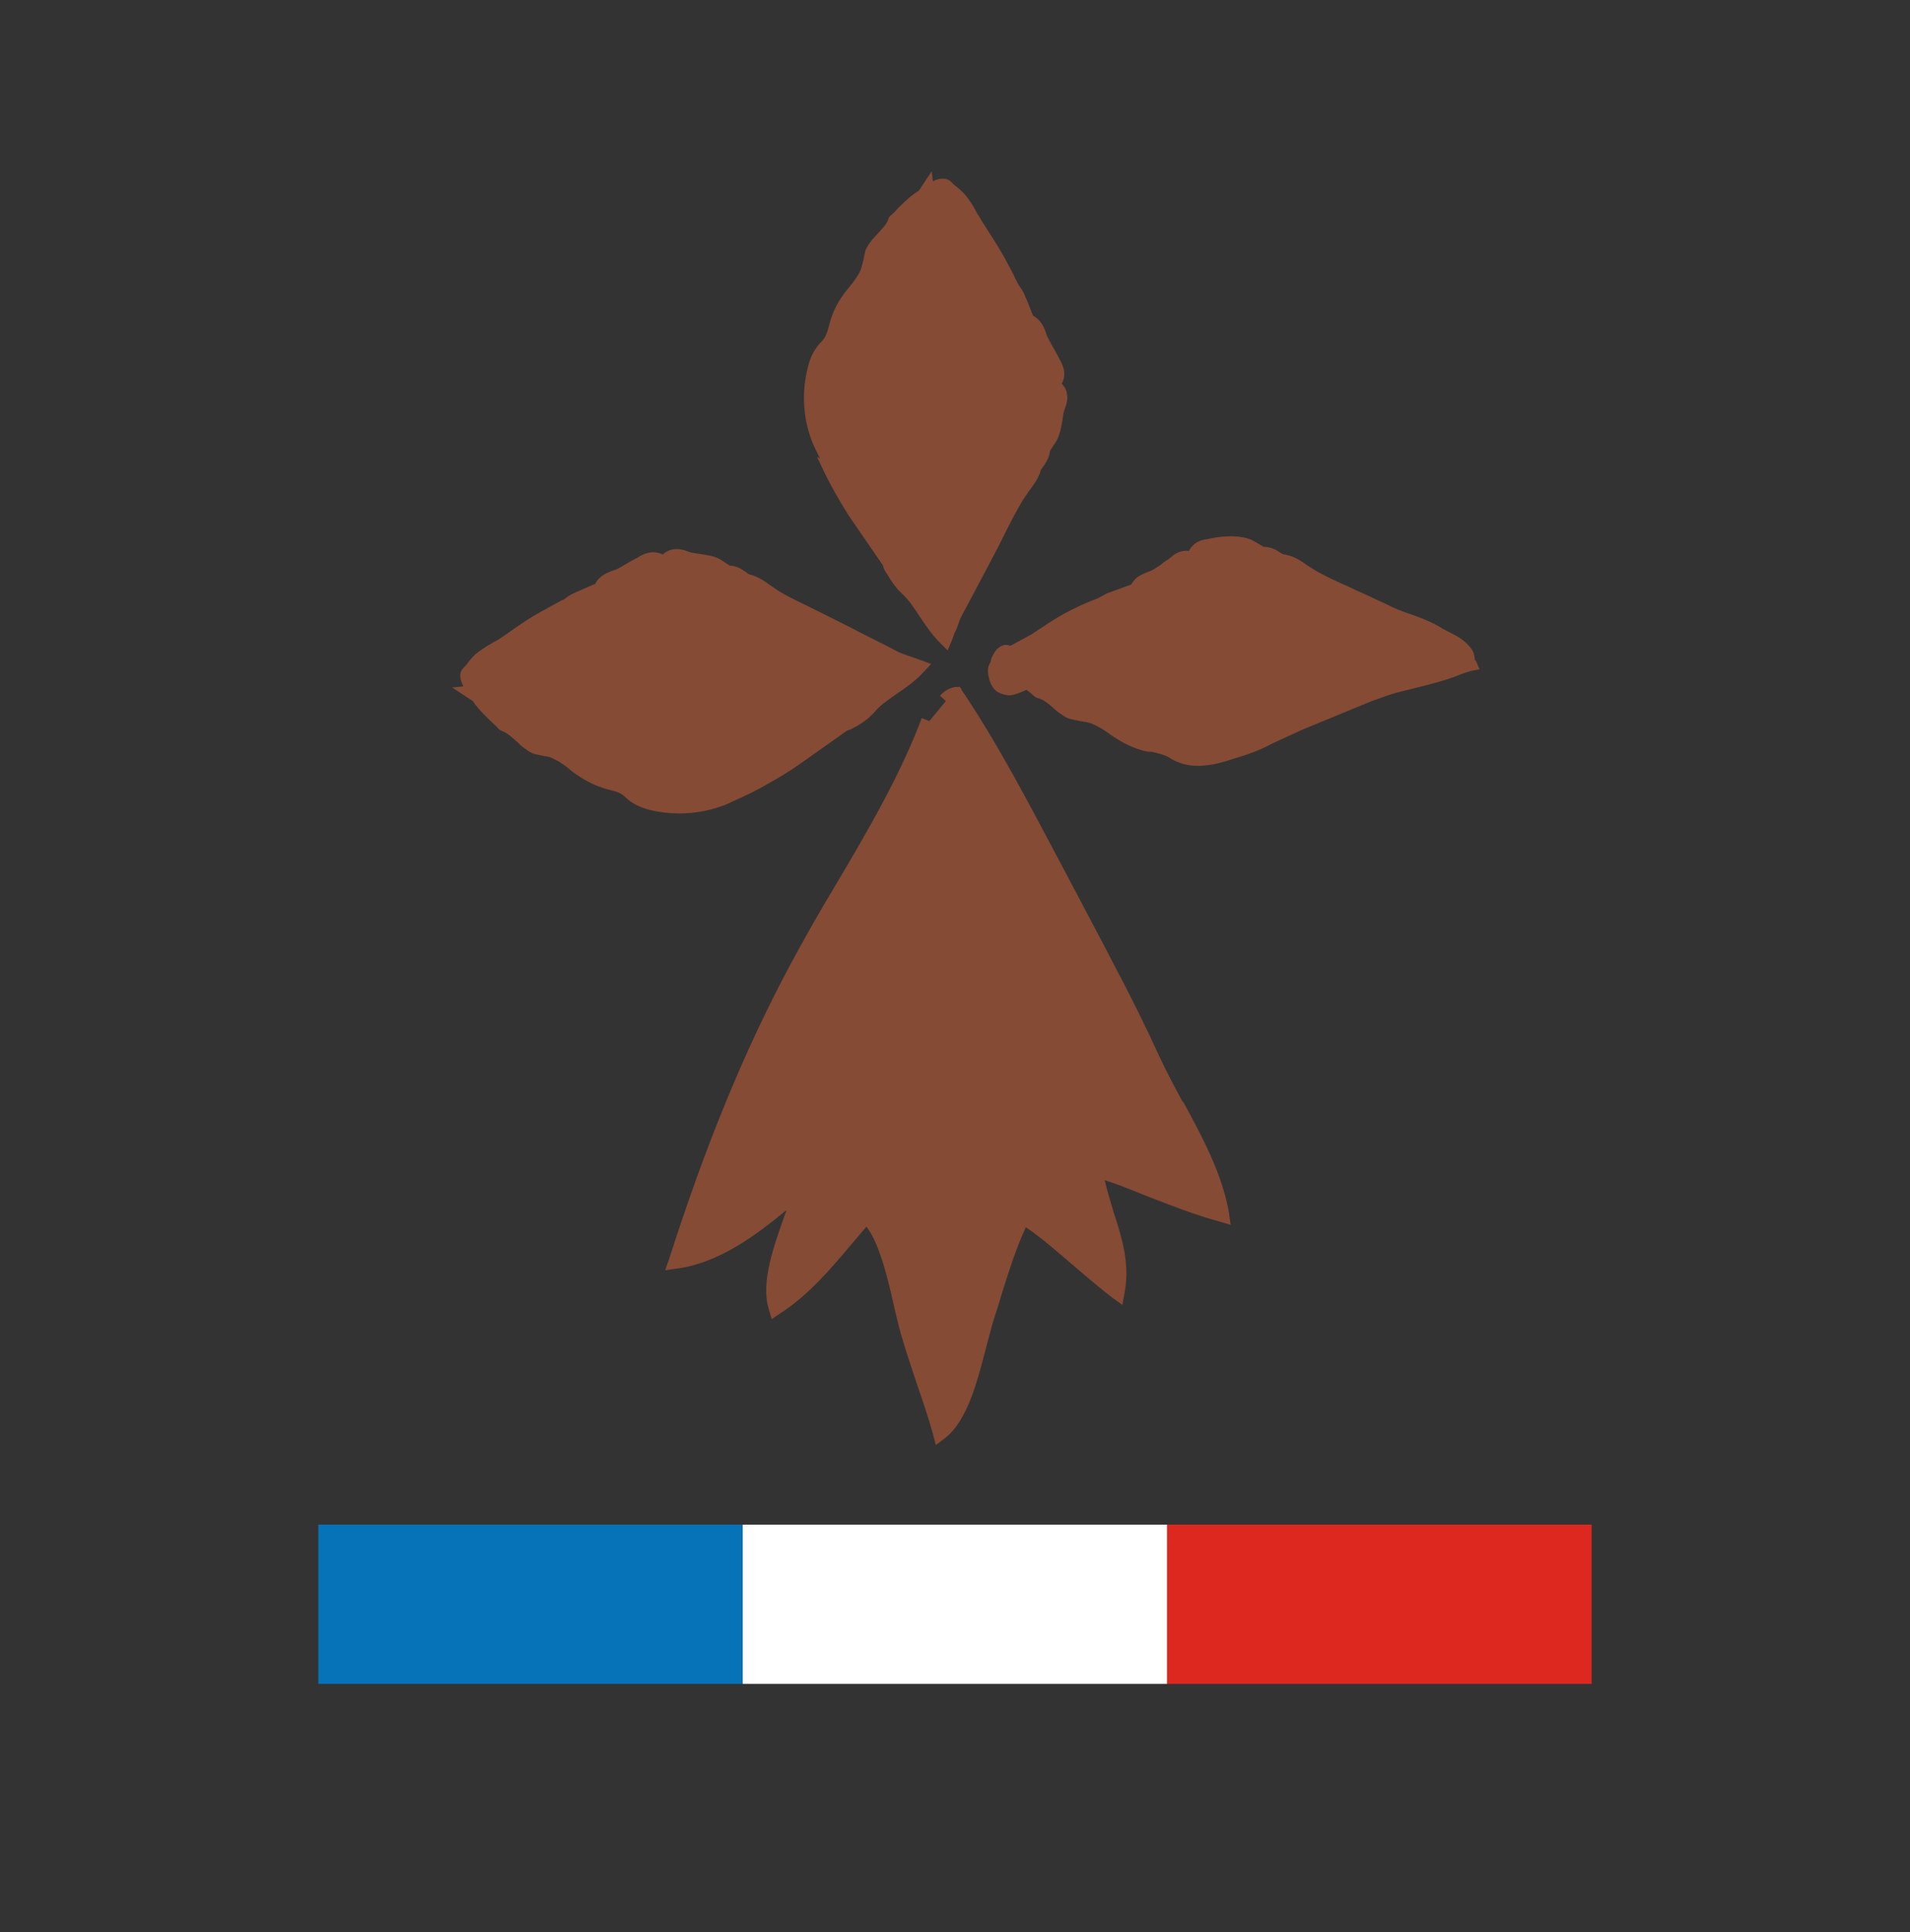
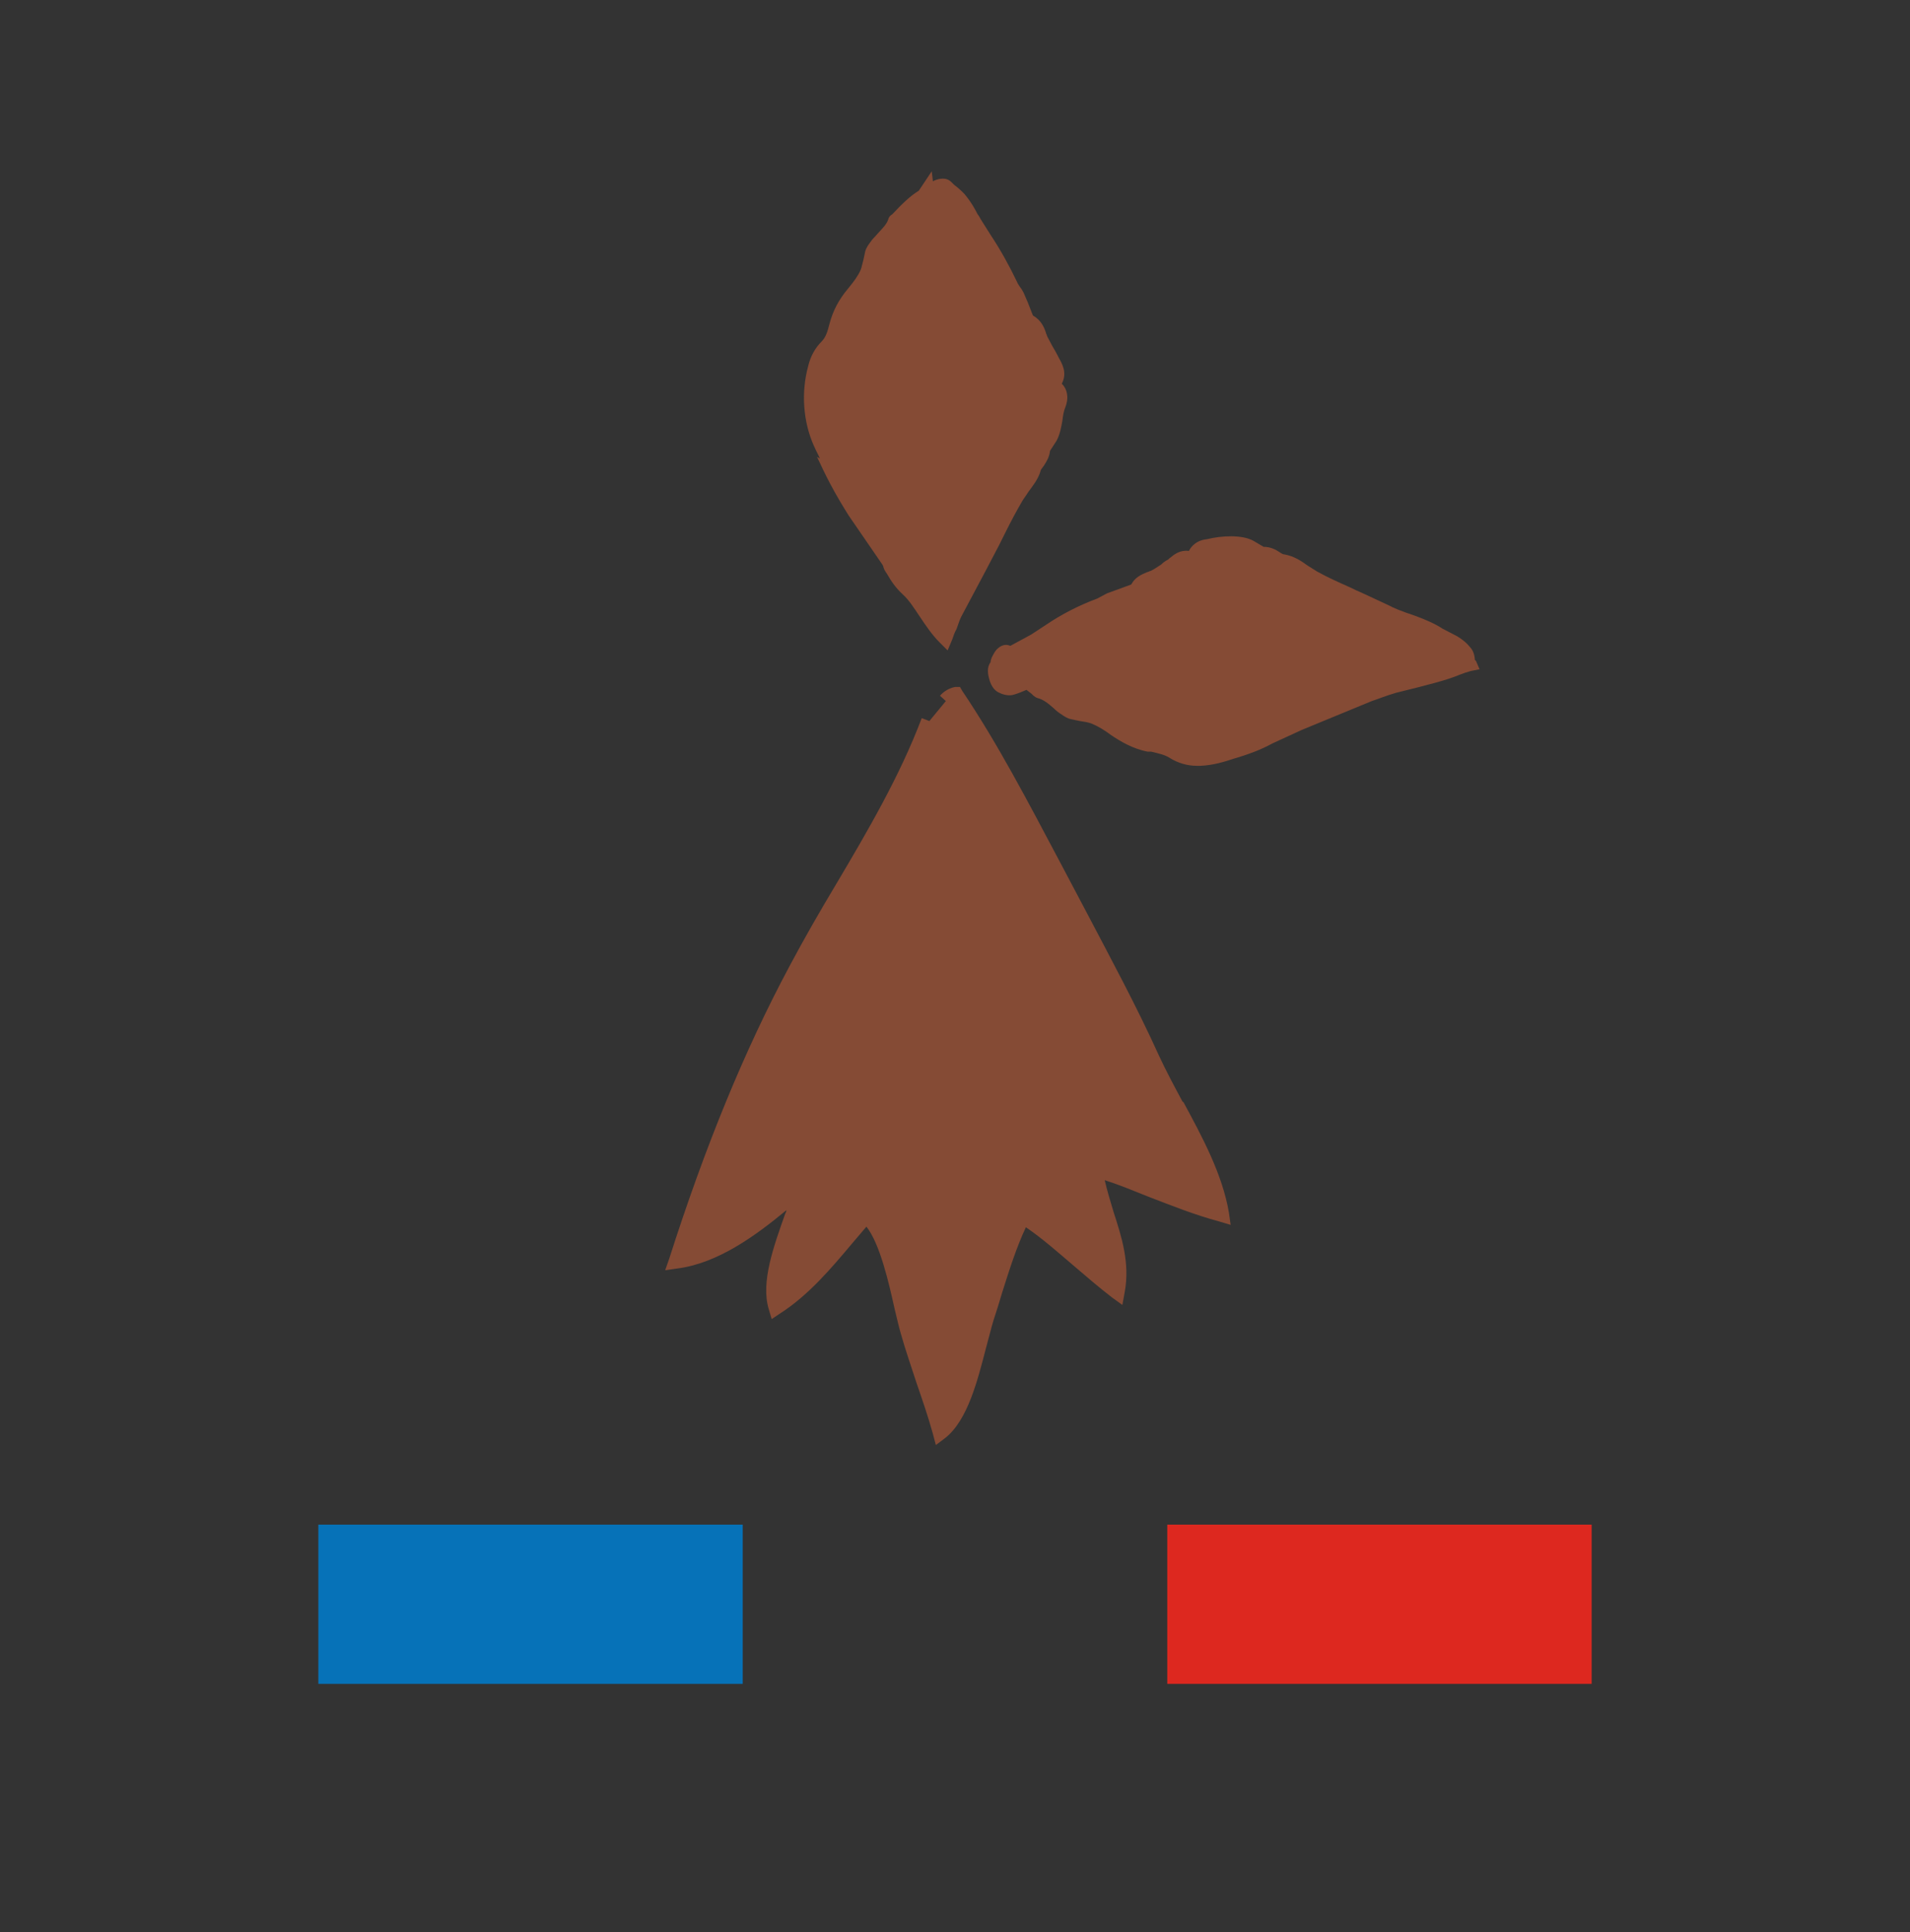
<svg xmlns="http://www.w3.org/2000/svg" width="88" height="89" viewBox="0 0 88 89" fill="none">
  <rect x="0" y="0" width="88" height="89" fill="#333333" stroke="none" />
  <path d="M54.504 50.779C54.097 50.02 53.718 49.315 53.392 48.61C52.362 46.333 51.142 44.082 50.004 41.913L48.757 39.555C47.374 36.952 45.964 34.241 44.338 31.828L44.229 31.639H44.012C43.741 31.693 43.497 31.828 43.307 32.045L43.579 32.289L42.819 33.211L42.467 33.076C41.464 35.732 39.973 38.281 38.509 40.748C37.777 41.968 37.045 43.242 36.367 44.516C34.307 48.366 32.49 52.785 30.837 57.963L30.647 58.505L31.216 58.424C33.087 58.18 34.822 56.906 36.232 55.74C36.232 55.794 36.205 55.848 36.177 55.903C35.662 57.366 35.039 59.047 35.418 60.294L35.554 60.755L35.961 60.484C37.262 59.644 38.292 58.424 39.295 57.231C39.512 56.987 39.702 56.743 39.919 56.499C40.542 57.285 40.949 59.074 41.22 60.294C41.328 60.728 41.41 61.108 41.491 61.379C41.708 62.165 41.979 62.924 42.223 63.683C42.494 64.469 42.765 65.255 42.982 66.042L43.118 66.557L43.551 66.231C44.582 65.418 45.042 63.575 45.422 62.111C45.558 61.623 45.666 61.162 45.775 60.809C45.91 60.403 46.046 59.969 46.181 59.508C46.507 58.478 46.832 57.448 47.266 56.526C48.025 57.041 48.757 57.692 49.489 58.315C50.058 58.803 50.627 59.291 51.224 59.752L51.712 60.105L51.82 59.508C52.064 58.18 51.684 56.987 51.305 55.821C51.169 55.36 51.007 54.845 50.898 54.357C51.576 54.574 52.227 54.845 52.904 55.116C53.962 55.523 55.046 55.957 56.158 56.255L56.7 56.417L56.619 55.848C56.32 54.086 55.399 52.378 54.504 50.724" fill="#854B35" />
-   <path d="M33.521 37.034C33.71 36.925 33.9 36.844 34.09 36.763C34.497 36.573 34.903 36.383 35.31 36.139C35.852 35.841 36.34 35.543 36.774 35.244L38.997 33.672C38.997 33.672 39.078 33.618 39.133 33.618C39.187 33.591 39.268 33.564 39.349 33.509L39.458 33.455C39.783 33.265 40.054 33.076 40.38 32.696C40.623 32.425 41.003 32.181 41.383 31.91C41.789 31.639 42.196 31.34 42.521 30.988L42.901 30.581L42.386 30.392C42.223 30.337 42.087 30.283 41.925 30.229C41.708 30.148 41.518 30.093 41.355 30.012C40.651 29.633 39.892 29.28 39.187 28.901L38.048 28.331C37.831 28.223 37.614 28.114 37.397 28.006C36.909 27.762 36.421 27.545 35.961 27.274C35.825 27.193 35.69 27.084 35.554 27.003C35.256 26.786 34.958 26.569 34.551 26.461C34.497 26.461 34.415 26.379 34.334 26.325C34.171 26.217 33.927 26.054 33.629 26.054L33.168 25.756C32.87 25.593 32.545 25.566 32.246 25.512C32.03 25.485 31.813 25.458 31.623 25.376C31.108 25.186 30.782 25.349 30.593 25.485C30.593 25.485 30.566 25.512 30.538 25.539C30.023 25.295 29.59 25.539 29.346 25.702L29.237 25.756C29.075 25.837 28.939 25.919 28.803 26C28.668 26.081 28.505 26.19 28.343 26.244C28.288 26.244 28.234 26.298 28.18 26.298C27.936 26.406 27.611 26.515 27.421 26.894L27.285 26.949C26.987 27.084 26.662 27.22 26.363 27.355C26.255 27.41 26.174 27.464 26.065 27.545C26.011 27.599 25.957 27.626 25.875 27.654C25.225 28.006 24.439 28.413 23.734 28.928L23.029 29.416C23.029 29.416 22.866 29.524 22.785 29.551C22.514 29.714 22.27 29.849 22.026 30.039C21.836 30.175 21.673 30.364 21.538 30.554C21.484 30.636 21.402 30.717 21.348 30.771C21.158 30.961 21.158 31.232 21.348 31.612L20.833 31.666L21.782 32.289C22.053 32.696 22.46 33.076 22.893 33.482C22.921 33.536 23.002 33.618 23.137 33.672C23.354 33.753 23.571 33.943 23.815 34.16C23.924 34.268 24.059 34.404 24.195 34.485C24.303 34.567 24.439 34.675 24.628 34.729C24.764 34.756 24.872 34.783 25.008 34.811C25.198 34.838 25.36 34.865 25.496 34.946C25.794 35.082 26.065 35.272 26.336 35.516C26.879 35.922 27.394 36.193 27.99 36.356C28.316 36.437 28.587 36.492 28.803 36.708C29.102 37.007 29.508 37.196 29.942 37.305C30.376 37.413 30.837 37.467 31.298 37.467C32.084 37.467 32.897 37.305 33.629 36.98" fill="#854B35" />
  <path d="M37.641 21.039C37.831 21.445 38.021 21.852 38.238 22.259C38.536 22.828 38.834 23.316 39.105 23.75L40.651 26C40.651 26 40.705 26.081 40.705 26.135C40.732 26.217 40.759 26.271 40.813 26.352L40.868 26.434C41.057 26.759 41.247 27.057 41.599 27.383C41.871 27.626 42.115 28.006 42.386 28.413C42.657 28.819 42.955 29.253 43.28 29.578L43.66 29.958L43.877 29.443C43.931 29.28 43.985 29.117 44.067 28.982C44.148 28.765 44.202 28.575 44.283 28.413C44.663 27.708 45.042 26.976 45.422 26.271L46.019 25.132C46.127 24.915 46.235 24.698 46.344 24.482C46.588 23.994 46.832 23.533 47.103 23.072C47.184 22.936 47.293 22.801 47.374 22.665C47.591 22.367 47.835 22.069 47.943 21.689C47.943 21.635 48.025 21.554 48.079 21.472C48.187 21.31 48.35 21.066 48.377 20.767L48.675 20.307C48.838 20.008 48.892 19.683 48.946 19.385C48.974 19.168 49.001 18.951 49.082 18.761C49.272 18.273 49.136 17.921 48.974 17.731C48.974 17.731 48.946 17.704 48.919 17.677C49.19 17.162 48.919 16.728 48.784 16.484L48.73 16.376C48.648 16.213 48.567 16.078 48.486 15.942C48.404 15.779 48.323 15.644 48.242 15.481C48.242 15.427 48.187 15.373 48.187 15.318C48.106 15.074 47.971 14.749 47.591 14.532L47.537 14.397C47.428 14.098 47.293 13.773 47.157 13.475C47.103 13.366 47.049 13.285 46.967 13.177C46.94 13.122 46.886 13.068 46.859 12.987C46.534 12.309 46.127 11.55 45.639 10.818L45.178 10.086C45.178 10.086 45.097 9.923 45.042 9.869C44.907 9.598 44.744 9.327 44.555 9.083C44.419 8.893 44.229 8.731 44.067 8.595C43.985 8.541 43.904 8.459 43.823 8.378C43.551 8.107 43.118 8.27 42.982 8.351L42.928 7.89L42.331 8.785C41.925 9.029 41.518 9.435 41.111 9.869C41.057 9.896 40.949 9.978 40.922 10.113C40.84 10.357 40.624 10.547 40.434 10.764C40.325 10.899 40.19 11.008 40.108 11.143C40.027 11.252 39.919 11.387 39.864 11.577C39.837 11.713 39.81 11.821 39.783 11.957C39.729 12.146 39.702 12.309 39.648 12.445C39.512 12.743 39.322 12.987 39.078 13.285C38.645 13.8 38.373 14.315 38.211 14.939C38.129 15.264 38.048 15.535 37.858 15.725C37.56 16.023 37.343 16.403 37.235 16.864C36.91 18.056 36.991 19.412 37.506 20.551C37.587 20.74 37.696 20.93 37.777 21.12" fill="#854B35" />
-   <path d="M67.951 30.392C67.951 30.392 67.951 30.093 67.788 29.877C67.598 29.633 67.409 29.47 67.138 29.307L66.46 28.955C66.135 28.738 65.701 28.548 65.186 28.358C64.535 28.142 64.155 27.979 64.02 27.898L62.854 27.355C62.61 27.247 62.366 27.138 62.149 27.03C61.661 26.813 61.173 26.596 60.685 26.325C60.55 26.244 60.387 26.135 60.252 26.054C59.953 25.837 59.628 25.62 59.194 25.539C59.113 25.539 59.032 25.485 58.95 25.43C58.788 25.322 58.544 25.186 58.218 25.186L57.757 24.915C57.242 24.617 56.266 24.671 55.616 24.834C55.345 24.861 54.992 24.97 54.775 25.376C54.369 25.322 54.097 25.539 53.935 25.674C53.881 25.702 53.853 25.756 53.799 25.783C53.691 25.837 53.582 25.918 53.501 26C53.338 26.108 53.176 26.217 53.013 26.298C52.959 26.298 52.905 26.352 52.85 26.352C52.606 26.461 52.308 26.569 52.118 26.922L51.007 27.328L50.546 27.572C49.733 27.87 48.892 28.304 48.215 28.765L47.51 29.226C47.212 29.389 46.913 29.551 46.561 29.741H46.534C46.344 29.66 46.154 29.714 45.992 29.849C45.883 29.931 45.802 30.066 45.693 30.283C45.666 30.364 45.639 30.419 45.639 30.5C45.449 30.744 45.531 31.096 45.558 31.205C45.666 31.693 45.91 31.856 46.046 31.91C46.208 31.991 46.48 32.072 46.724 31.991C46.913 31.937 47.103 31.856 47.293 31.774L47.537 31.964C47.537 31.964 47.645 32.1 47.808 32.154C48.052 32.208 48.296 32.398 48.54 32.615C48.648 32.723 48.784 32.832 48.919 32.913C49.028 32.994 49.191 33.103 49.38 33.13C49.489 33.157 49.624 33.184 49.76 33.211C49.95 33.238 50.112 33.265 50.275 33.319C50.6 33.455 50.871 33.618 51.197 33.862C51.603 34.133 52.173 34.485 52.877 34.621H53.04C53.365 34.702 53.664 34.756 53.908 34.919C54.26 35.136 54.694 35.272 55.128 35.272C55.182 35.272 55.263 35.272 55.317 35.272C55.914 35.244 56.429 35.082 56.836 34.946L57.107 34.865C57.541 34.729 58.083 34.539 58.625 34.241C59.086 34.024 59.52 33.835 59.98 33.618L63.206 32.289C63.613 32.154 63.776 32.072 64.318 31.91L65.186 31.693C65.863 31.53 66.704 31.313 67.273 31.069C67.409 31.015 67.571 30.961 67.761 30.907L68.168 30.825L68.005 30.446L67.951 30.392Z" fill="#854B35" />
+   <path d="M67.951 30.392C67.951 30.392 67.951 30.093 67.788 29.877C67.598 29.633 67.409 29.47 67.138 29.307L66.46 28.955C66.135 28.738 65.701 28.548 65.186 28.358C64.535 28.142 64.155 27.979 64.02 27.898L62.854 27.355C62.61 27.247 62.366 27.138 62.149 27.03C61.661 26.813 61.173 26.596 60.685 26.325C60.55 26.244 60.387 26.135 60.252 26.054C59.953 25.837 59.628 25.62 59.194 25.539C59.113 25.539 59.032 25.485 58.95 25.43C58.788 25.322 58.544 25.186 58.218 25.186L57.757 24.915C57.242 24.617 56.266 24.671 55.616 24.834C55.345 24.861 54.992 24.97 54.775 25.376C54.369 25.322 54.097 25.539 53.935 25.674C53.881 25.702 53.853 25.756 53.799 25.783C53.691 25.837 53.582 25.918 53.501 26C53.338 26.108 53.176 26.217 53.013 26.298C52.959 26.298 52.905 26.352 52.85 26.352C52.606 26.461 52.308 26.569 52.118 26.922L51.007 27.328L50.546 27.572C49.733 27.87 48.892 28.304 48.215 28.765L47.51 29.226C47.212 29.389 46.913 29.551 46.561 29.741H46.534C46.344 29.66 46.154 29.714 45.992 29.849C45.883 29.931 45.802 30.066 45.693 30.283C45.666 30.364 45.639 30.419 45.639 30.5C45.449 30.744 45.531 31.096 45.558 31.205C45.666 31.693 45.91 31.856 46.046 31.91C46.208 31.991 46.48 32.072 46.724 31.991C46.913 31.937 47.103 31.856 47.293 31.774L47.537 31.964C47.537 31.964 47.645 32.1 47.808 32.154C48.052 32.208 48.296 32.398 48.54 32.615C48.648 32.723 48.784 32.832 48.919 32.913C49.028 32.994 49.191 33.103 49.38 33.13C49.489 33.157 49.624 33.184 49.76 33.211C49.95 33.238 50.112 33.265 50.275 33.319C50.6 33.455 50.871 33.618 51.197 33.862C51.603 34.133 52.173 34.485 52.877 34.621H53.04C53.365 34.702 53.664 34.756 53.908 34.919C54.26 35.136 54.694 35.272 55.128 35.272C55.182 35.272 55.263 35.272 55.317 35.272C55.914 35.244 56.429 35.082 56.836 34.946L57.107 34.865C57.541 34.729 58.083 34.539 58.625 34.241C59.086 34.024 59.52 33.835 59.98 33.618L63.206 32.289C63.613 32.154 63.776 32.072 64.318 31.91C65.863 31.53 66.704 31.313 67.273 31.069C67.409 31.015 67.571 30.961 67.761 30.907L68.168 30.825L68.005 30.446L67.951 30.392Z" fill="#854B35" />
  <path d="M34.22 70.223H14.667V77.557H34.22V70.223Z" fill="#0672B8" />
-   <path d="M53.773 70.223H34.22V77.557H53.773V70.223Z" fill="white" />
  <path d="M73.333 70.223H53.78V77.557H73.333V70.223Z" fill="#DD281F" />
</svg>